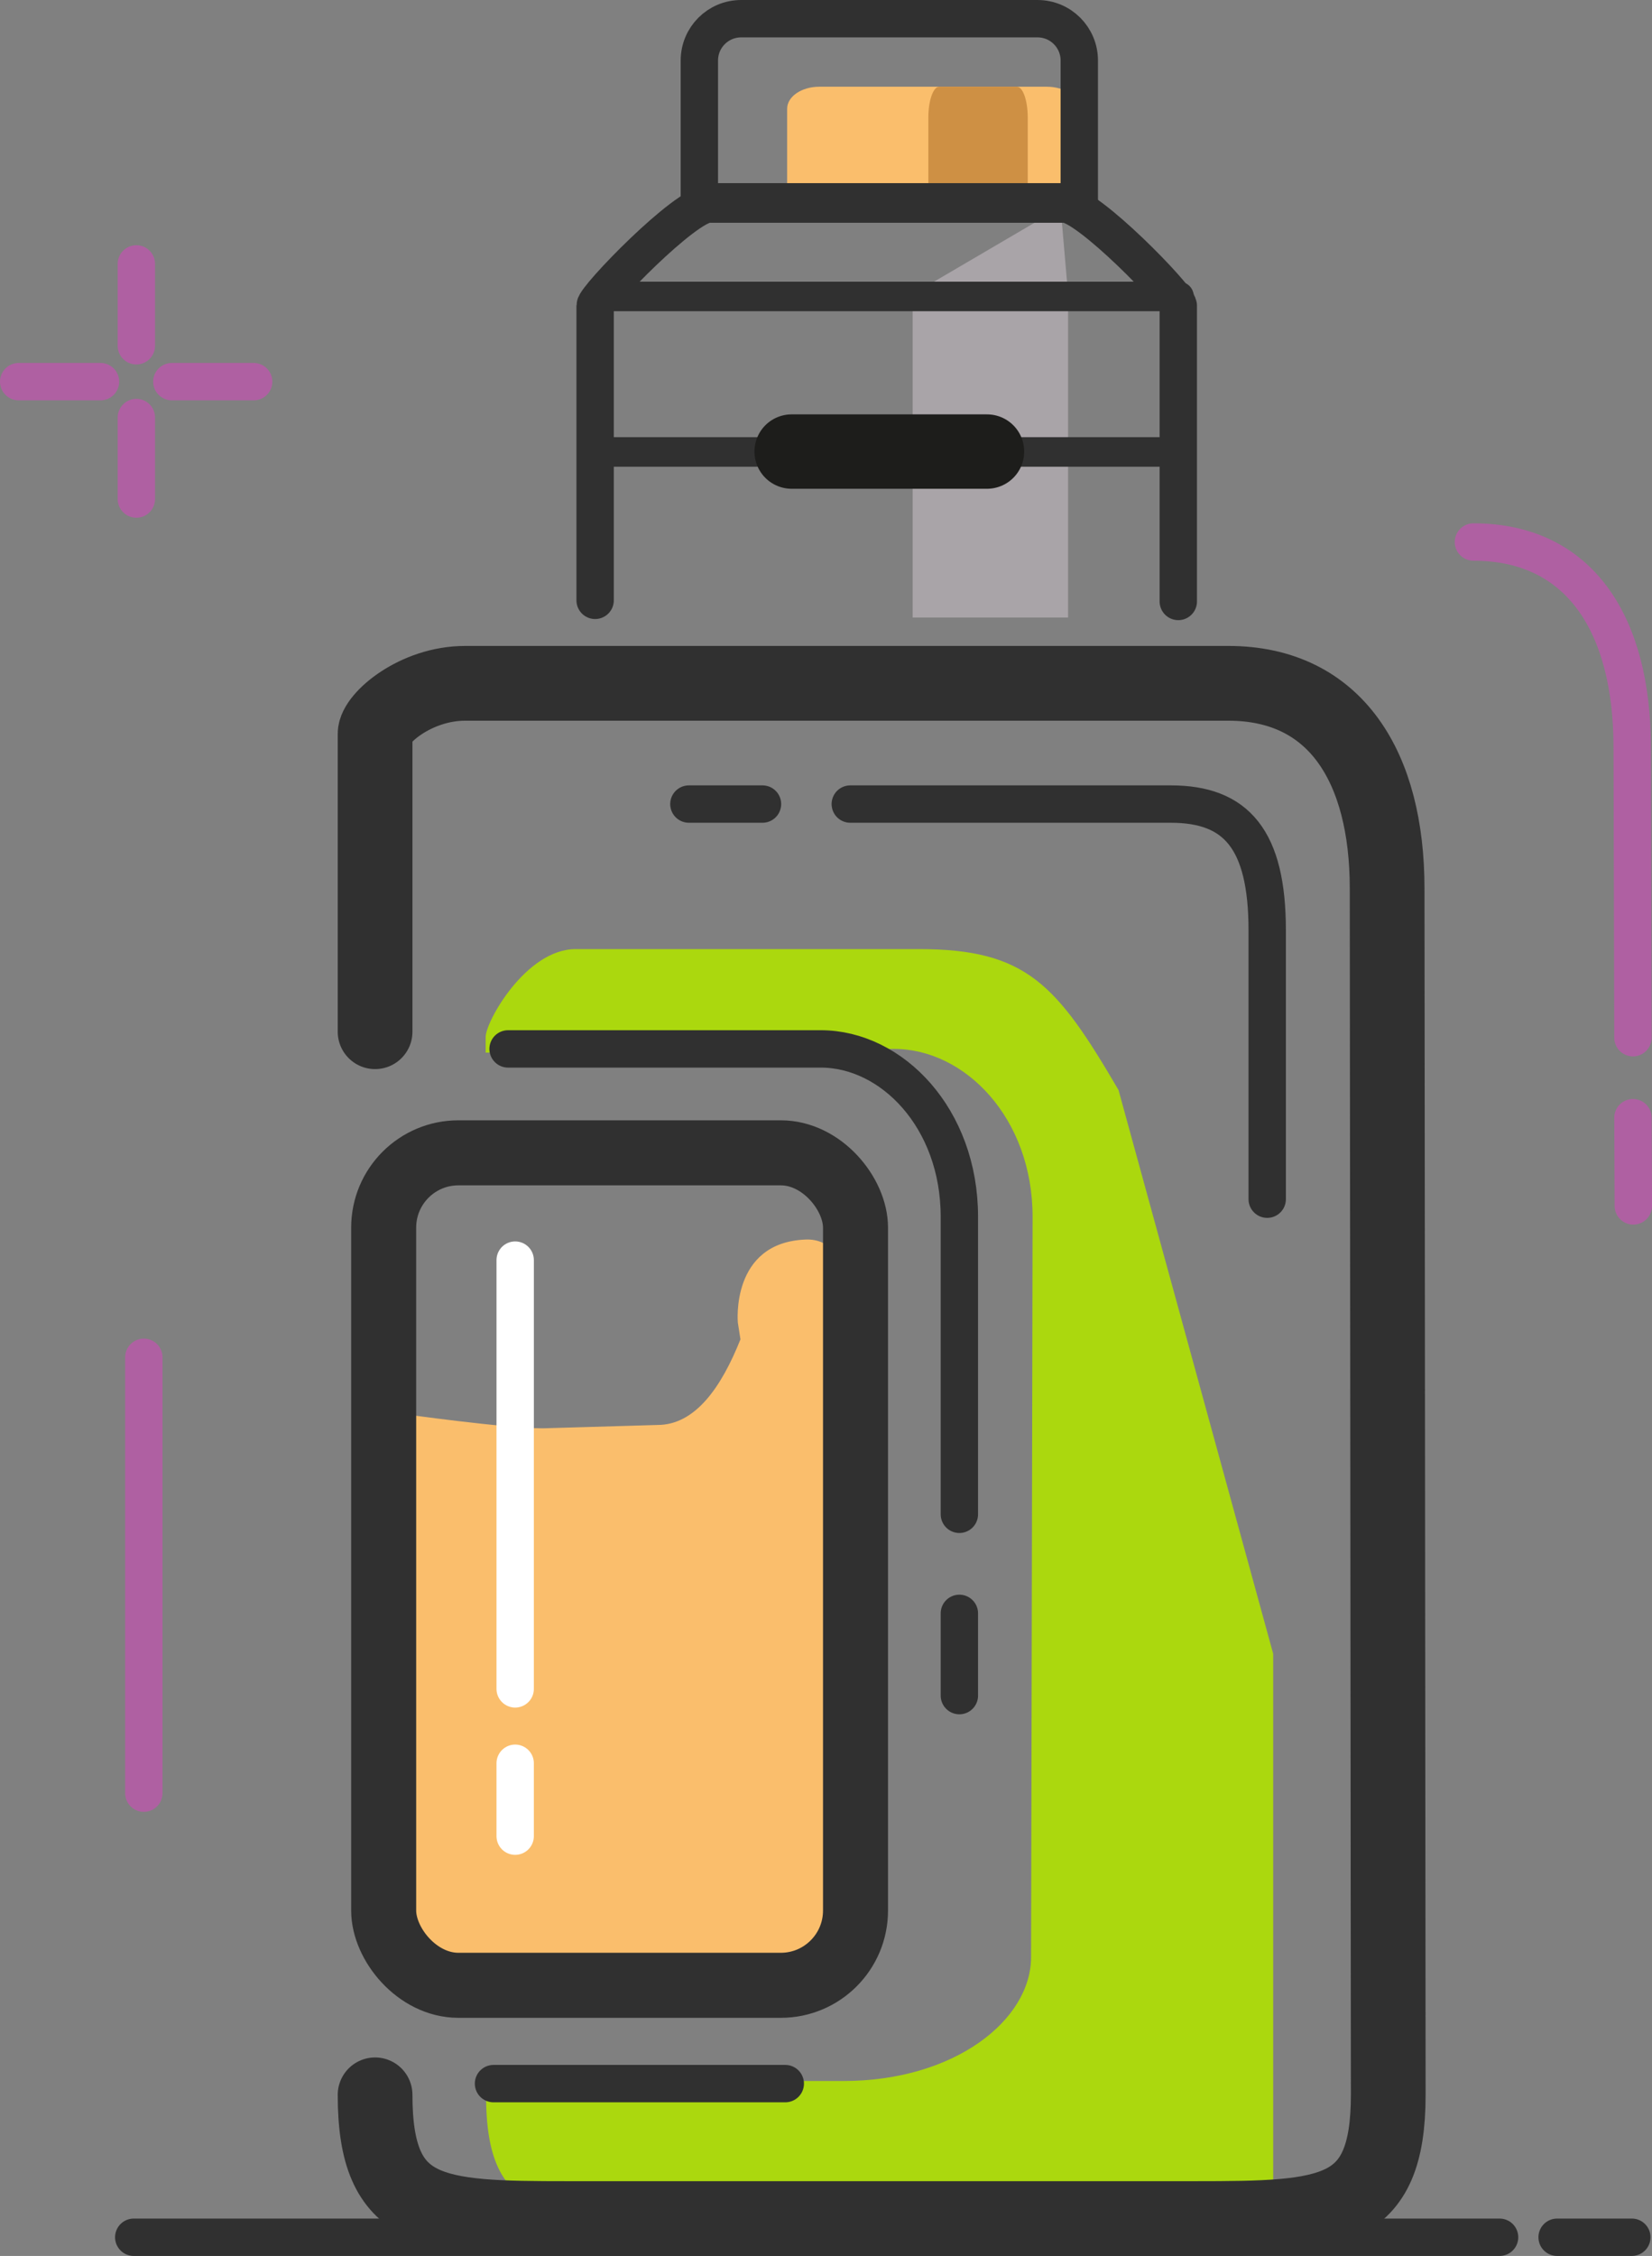
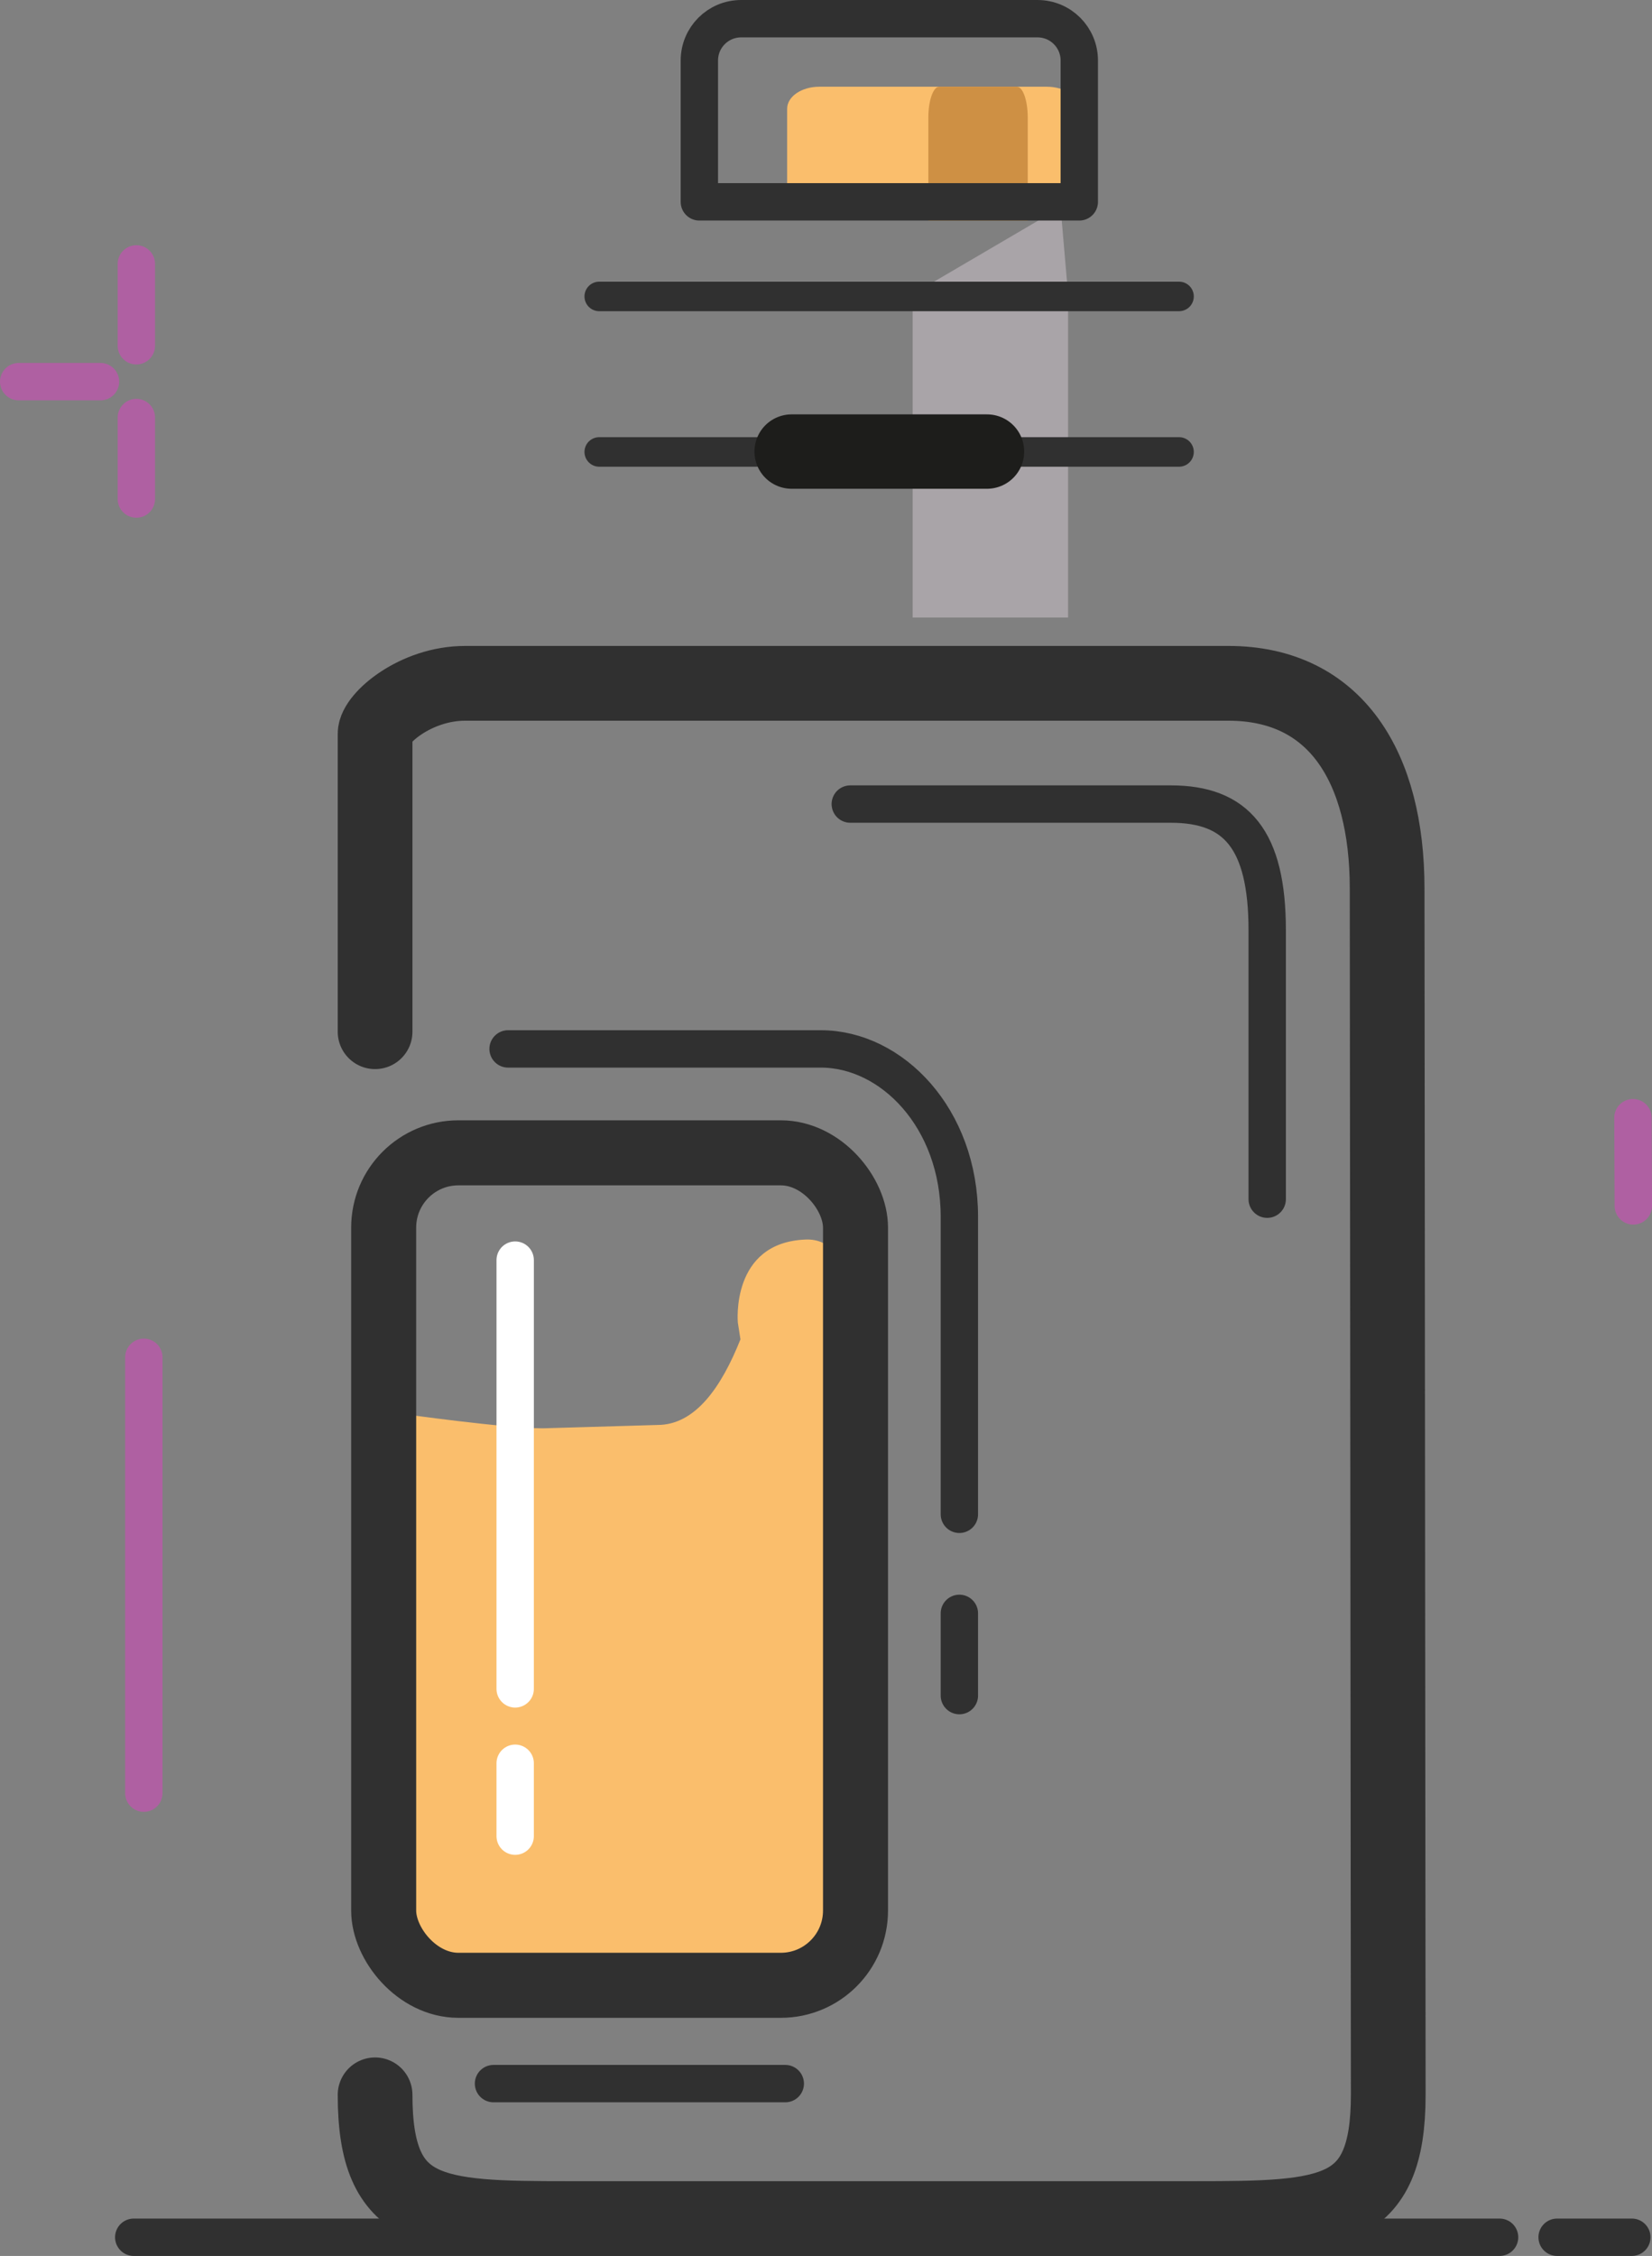
<svg xmlns="http://www.w3.org/2000/svg" id="a" viewBox="0 0 44.22 60.35">
  <rect x="0" y="0" width="44.22" height="60.35" fill="#808080" stroke="none" />
  <g>
-     <line x1="6.79" y1="10.21" x2="4.6" y2="10.21" style="fill:none; stroke:#af60a2; stroke-linecap:round; stroke-miterlimit:10;" />
    <line x1="2.69" y1="10.21" x2=".5" y2="10.21" style="fill:none; stroke:#af60a2; stroke-linecap:round; stroke-miterlimit:10;" />
    <line x1="3.65" y1="7.06" x2="3.65" y2="9.25" style="fill:none; stroke:#af60a2; stroke-linecap:round; stroke-miterlimit:10;" />
    <line x1="3.65" y1="11.17" x2="3.65" y2="13.35" style="fill:none; stroke:#af60a2; stroke-linecap:round; stroke-miterlimit:10;" />
  </g>
  <g>
    <line x1="40.14" y1="59.85" x2="3.58" y2="59.85" style="fill:none; stroke:#303030; stroke-linecap:round; stroke-linejoin:round;" />
    <line x1="43.68" y1="59.85" x2="41.68" y2="59.85" style="fill:none; stroke:#303030; stroke-linecap:round; stroke-linejoin:round;" />
  </g>
  <g>
-     <path d="M13.01,56.04c0,3.24,1.53,3.31,5.17,3.31h15.9v-15.11l-4.14-15.08c-1.65-2.82-2.46-3.77-5.34-3.77H15.41c-1.33,0-2.41,1.94-2.41,2.35v.42l3.56-.1h7.37c1.9,0,3.71,1.85,3.71,4.49l-.04,19.8c0,1.7-2.06,3.32-5.02,3.32h-7.9l-1.68,.36Z" style="fill:#abd80e;" />
    <path d="M21.06,53.11H12.12c-1.01,0-1.84-.74-1.84-1.65l.46-13.64s2.77,.39,3.79,.39l3.07-.09c1.01,0,1.71-1.01,2.22-2.29l-.07-.45s-.2-2.14,1.81-2.22c1.35-.06,1.34,2.22,1.34,2.22v16.08c0,.91-.83,1.65-1.84,1.65Z" style="fill:#fabe6c;" />
    <path d="M10.04,27.6v-7.97c0-.41,1.08-1.35,2.41-1.35h20.43c2.88,0,4.25,2.25,4.25,5.49l.03,32.27c0,3.24-1.53,3.31-5.17,3.31H15.21c-3.64,0-5.17-.07-5.17-3.31" style="fill:none; stroke:#303030; stroke-linecap:round; stroke-linejoin:round; stroke-width:2px;" />
    <rect x="10.27" y="30.84" width="12.63" height="22.27" rx="2" ry="2" transform="translate(33.17 83.95) rotate(-180)" style="fill:none; stroke:#303030; stroke-miterlimit:10; stroke-width:1.74px;" />
    <polygon points="7.48 27.26 9.83 28.09 9.83 18.79 7.48 19.61 7.48 27.26" style="fill:none;" />
    <g>
      <path d="M22.76,21.51h8.58c1.75,0,2.58,.94,2.58,3.38v7.19" style="fill:none; stroke:#303030; stroke-linecap:round; stroke-linejoin:round;" />
-       <line x1="18.44" y1="21.51" x2="20.41" y2="21.51" style="fill:none; stroke:#303030; stroke-linecap:round; stroke-linejoin:round;" />
    </g>
    <line x1="13.21" y1="55.74" x2="21.02" y2="55.74" style="fill:none; stroke:#303030; stroke-linecap:round; stroke-linejoin:round;" />
    <line x1="25.68" y1="43.16" x2="25.68" y2="45.36" style="fill:none; stroke:#303030; stroke-linecap:round; stroke-linejoin:round;" />
    <path d="M13.6,28.06h8.37c1.9,0,3.71,1.85,3.71,4.49v7.96" style="fill:none; stroke:#303030; stroke-linecap:round; stroke-linejoin:round;" />
    <g>
      <line x1="13.79" y1="47.17" x2="13.79" y2="49.12" style="fill:none; stroke:#fff; stroke-linecap:round; stroke-linejoin:round;" />
      <line x1="13.79" y1="33.71" x2="13.79" y2="45.18" style="fill:none; stroke:#fff; stroke-linecap:round; stroke-linejoin:round;" />
    </g>
  </g>
  <g>
    <path d="M21.07,4.9v-1.99c0-.33,.39-.59,.86-.59h6.09c.48,0,.86,.26,.86,.59v1.99h-7.82Z" style="fill:#fabe6c;" />
    <path d="M24.85,5.9V3.14c0-.45,.13-.82,.29-.82h2.08c.16,0,.29,.37,.29,.82v2.76h-2.66Z" style="fill:#ce9044;" />
    <polygon points="28.59 16.52 24.43 16.52 24.43 7.87 28.39 5.55 28.59 7.87 28.59 16.52" style="fill:#a9a4a8;" />
    <path d="M18.72,5.4V1.62c0-.62,.5-1.12,1.12-1.12h7.93c.62,0,1.12,.5,1.12,1.12v3.78h-10.17Z" style="fill:none; stroke:#303030; stroke-linecap:round; stroke-linejoin:round;" />
    <line x1="16.04" y1="7.93" x2="31.56" y2="7.93" style="fill:none; stroke:#303030; stroke-linecap:round; stroke-linejoin:round; stroke-width:.79px;" />
    <line x1="16.04" y1="12.09" x2="31.56" y2="12.09" style="fill:none; stroke:#303030; stroke-linecap:round; stroke-linejoin:round; stroke-width:.79px;" />
    <line x1="26.42" y1="12.08" x2="21.19" y2="12.08" style="fill:none; stroke:#1d1d1b; stroke-linecap:round; stroke-linejoin:round; stroke-width:1.99px;" />
-     <path d="M31.54,16.09v-7.91c0-.22-2.42-2.72-3.04-2.72h-9.53c-.62,0-3.04,2.5-3.04,2.72v7.88" style="fill:none; stroke:#303030; stroke-linecap:round; stroke-linejoin:round;" />
  </g>
  <line x1="3.85" y1="36.31" x2="3.85" y2="47.97" style="fill:none; stroke:#af60a2; stroke-linecap:round; stroke-miterlimit:10;" />
  <g>
    <line x1="43.71" y1="29.9" x2="43.72" y2="32.26" style="fill:none; stroke:#af60a2; stroke-linecap:round; stroke-miterlimit:10;" />
-     <path d="M39.44,14.5c2.88,0,4.25,2.25,4.25,5.49l.02,7.77" style="fill:none; stroke:#af60a2; stroke-linecap:round; stroke-miterlimit:10;" />
  </g>
</svg>